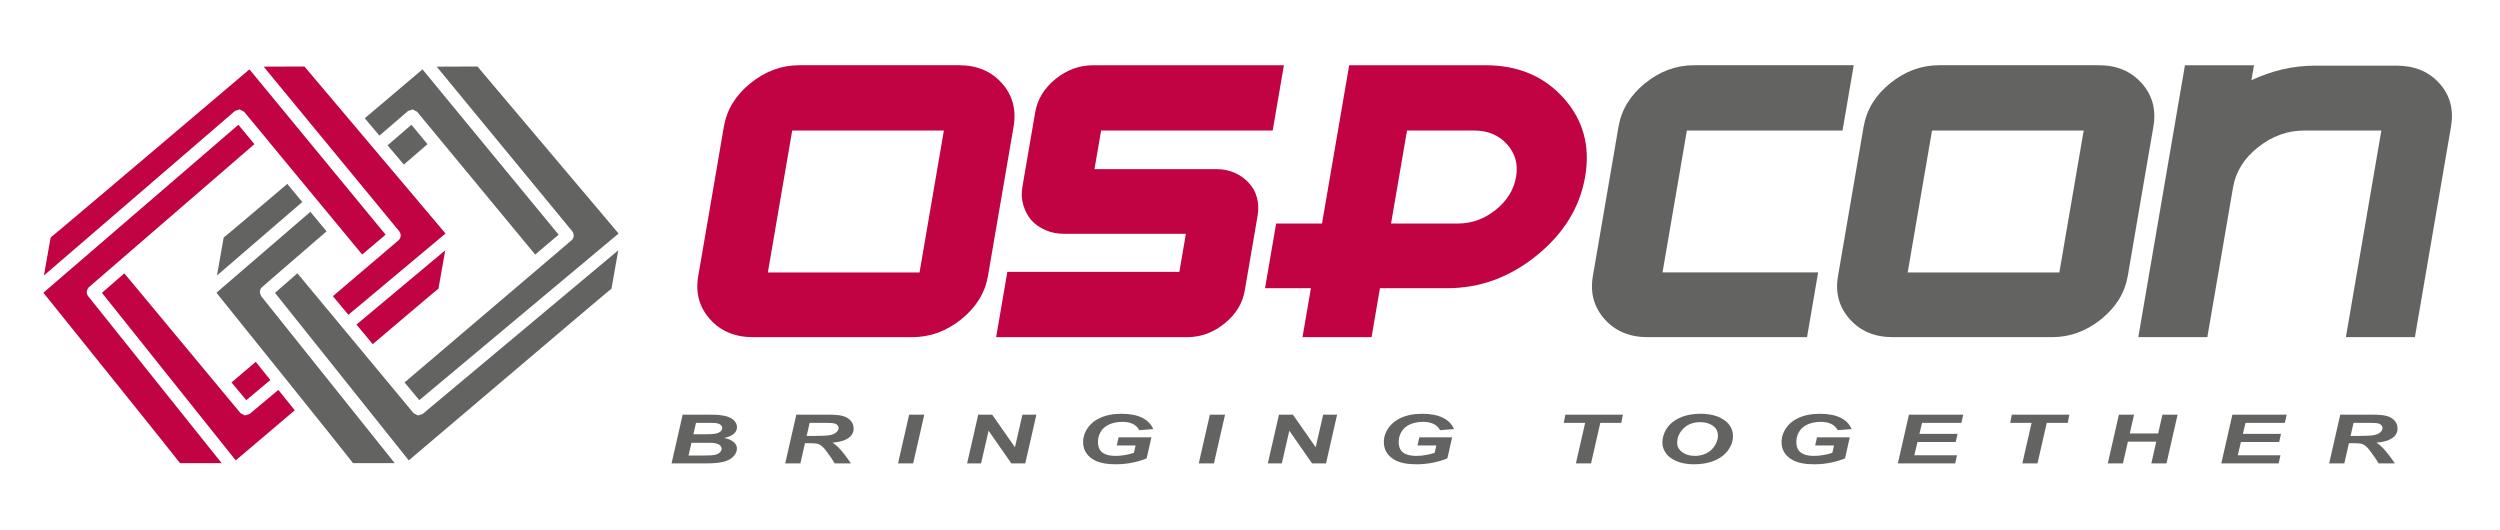
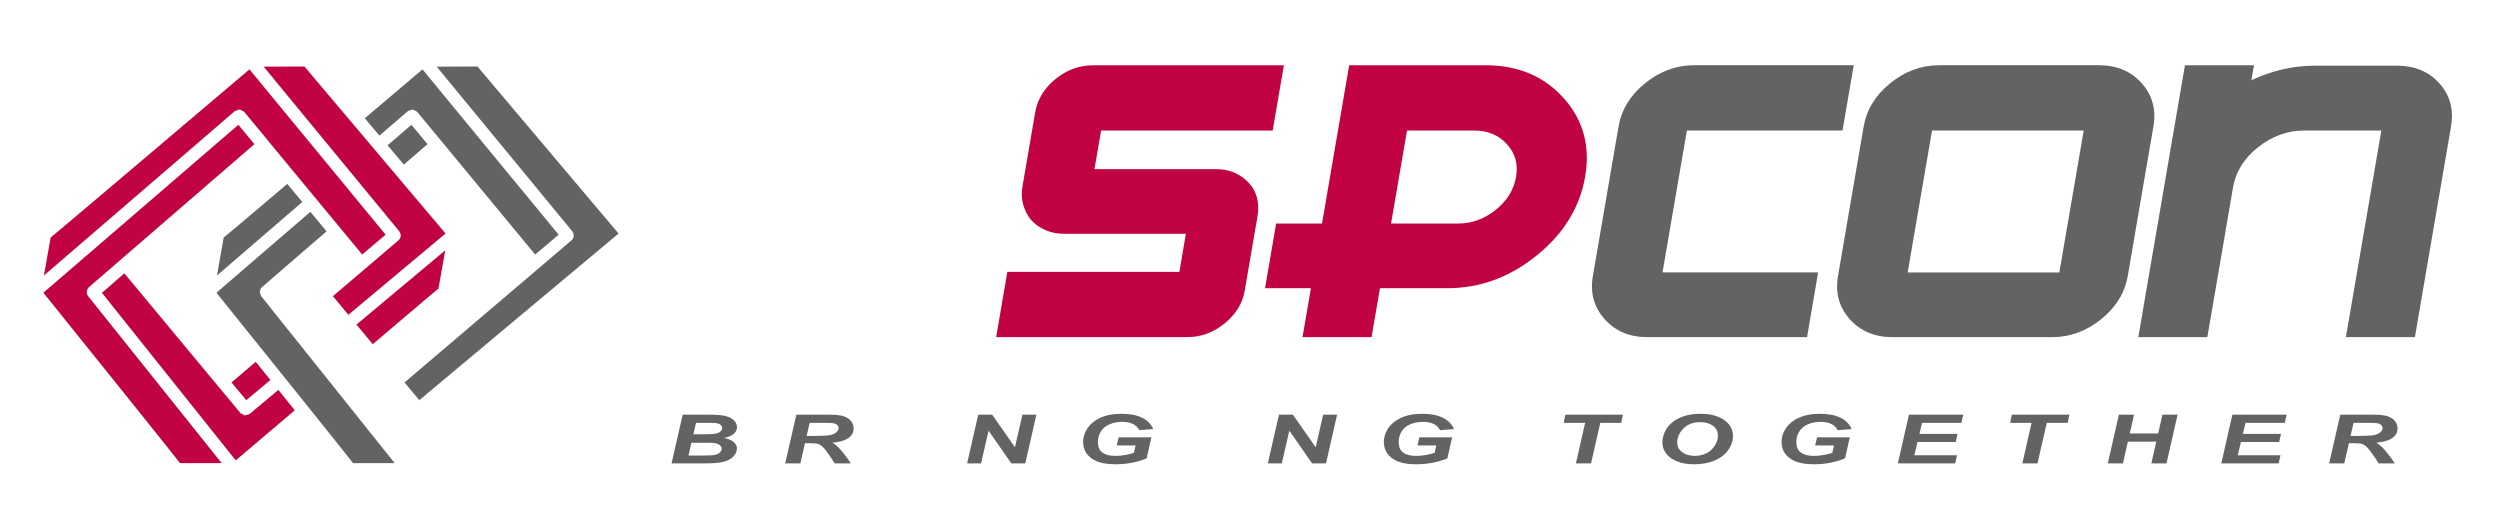
<svg xmlns="http://www.w3.org/2000/svg" version="1.1" x="0px" y="0px" width="170.75px" height="36.167px" viewBox="0 0 170.75 36.167" enable-background="new 0 0 170.75 36.167" xml:space="preserve">
  <g id="Layer_1" display="none">
    <g display="inline">
      <g>
        <path opacity="0.4" fill="#FFFFFF" d="M6.023,29.652v-6.208c2.103,1.307,3.875,2.214,5.319,2.735     c1.444,0.518,2.845,0.777,4.202,0.777c1.37,0,2.408-0.207,3.113-0.627c0.706-0.419,1.059-1.042,1.059-1.867     c0-0.663-0.22-1.199-0.66-1.607c-0.438-0.405-1.464-0.888-3.073-1.448c-3.979-1.395-6.716-2.822-8.214-4.279     c-1.497-1.458-2.244-3.316-2.244-5.578c0-2.381,0.974-4.318,2.923-5.809c1.949-1.489,4.487-2.235,7.614-2.235     c1.582,0,3.173,0.194,4.77,0.58c1.597,0.385,3.173,0.951,4.729,1.696v5.728c-1.875-0.944-3.56-1.644-5.049-2.097     c-1.491-0.452-2.848-0.678-4.073-0.678c-1.33,0-2.343,0.192-3.042,0.579c-0.698,0.386-1.047,0.938-1.047,1.655     c0,0.586,0.313,1.136,0.938,1.648c0.625,0.512,1.568,1,2.834,1.467c0.267,0.105,0.672,0.258,1.218,0.459     c2.66,0.983,4.57,1.83,5.727,2.534c1.21,0.746,2.126,1.703,2.745,2.874c0.619,1.168,0.928,2.542,0.928,4.112     c0,2.58-0.975,4.609-2.923,6.086c-1.951,1.477-4.655,2.215-8.114,2.215c-1.729,0-3.403-0.226-5.019-0.68     C9.068,31.235,7.514,30.557,6.023,29.652z" />
        <path opacity="0.4" fill="#FFFFFF" d="M32.957,31.868V3.945h6.166l8.962,11.236l9.002-11.236h6.166v27.922h-6.865V14.584     l-8.303,10.219l-8.224-10.219v17.284H32.957z" />
        <path opacity="0.4" fill="#FFFFFF" d="M67.253,31.868L79.428,3.945h8.063l10.875,27.922h-7.402l-1.996-5.429H76.932l-2.235,5.429     H67.253z M78.949,21.648h8.242l-3.91-10.618L78.949,21.648z" />
        <path opacity="0.4" fill="#FFFFFF" d="M102.528,31.868V3.945h10.319c3.793,0,6.594,0.66,8.403,1.977     c1.808,1.316,2.712,3.361,2.712,6.126c0,1.543-0.399,2.864-1.196,3.962c-0.799,1.097-2.022,2.024-3.672,2.784     c0.691,0.252,1.313,0.675,1.866,1.266c0.552,0.592,1.035,1.342,1.445,2.246l4.452,9.561h-7.884l-3.553-8.044     c-0.573-1.277-1.226-2.155-1.956-2.634c-0.73-0.479-1.77-0.718-3.113-0.718c-0.105,0-0.245,0.006-0.418,0.018     c-0.174,0.014-0.307,0.021-0.4,0.021v11.356H102.528z M112.887,15.401c1.29,0,2.254-0.269,2.883-0.808     c0.633-0.538,0.948-1.36,0.948-2.464c0-1.051-0.33-1.854-0.987-2.404c-0.659-0.553-1.605-0.828-2.844-0.828h-3.354v6.504H112.887     z" />
        <path opacity="0.4" fill="#FFFFFF" d="M137.923,31.868V9.135h-9.24v-5.19h25.846v5.19h-9.241v22.732H137.923z" />
        <g opacity="0.8">
          <path fill="#FFFFFF" d="M20.588,30.651c-1.04,0.594-2.105,1.034-3.194,1.322c-1.088,0.292-2.232,0.436-3.427,0.436      c-1.355,0-2.6-0.208-3.733-0.619c-1.135-0.414-2.126-1.021-2.978-1.821c-0.875-0.833-1.541-1.808-1.999-2.92      c-0.458-1.115-0.688-2.31-0.688-3.589c0-2.691,0.898-4.859,2.692-6.506c1.795-1.646,4.167-2.469,7.113-2.469      c1.055,0,2.085,0.116,3.087,0.345c1.002,0.232,1.994,0.587,2.978,1.065v4.06c-0.958-0.618-1.919-1.082-2.886-1.387      c-0.965-0.304-1.929-0.458-2.896-0.458c-1.749,0-3.125,0.475-4.128,1.424c-1.003,0.949-1.503,2.257-1.503,3.925      c0,1.617,0.478,2.907,1.436,3.873c0.956,0.965,2.243,1.448,3.861,1.448c1.039,0,2.084-0.183,3.13-0.551      c1.048-0.365,2.092-0.908,3.132-1.626V30.651z" />
          <path fill="#FFFFFF" d="M25.337,23.46c0-1.288,0.229-2.48,0.682-3.573c0.454-1.094,1.131-2.067,2.031-2.928      c0.875-0.824,1.868-1.439,2.979-1.844c1.111-0.404,2.346-0.604,3.711-0.604c1.378,0,2.624,0.204,3.739,0.613      c1.115,0.407,2.11,1.021,2.986,1.836c0.89,0.86,1.565,1.833,2.024,2.928c0.458,1.093,0.688,2.285,0.688,3.573      c0,1.279-0.229,2.463-0.688,3.557c-0.459,1.096-1.134,2.062-2.024,2.902c-0.884,0.825-1.886,1.447-3.005,1.864      c-1.119,0.417-2.359,0.625-3.721,0.625c-1.355,0-2.588-0.208-3.699-0.619c-1.11-0.414-2.108-1.037-2.991-1.87      c-0.892-0.841-1.566-1.807-2.025-2.902C25.567,25.923,25.337,24.739,25.337,23.46z M29.793,23.46      c0,1.542,0.466,2.81,1.394,3.806c0.931,0.994,2.114,1.491,3.554,1.491c1.445,0,2.632-0.497,3.562-1.491      c0.929-0.996,1.395-2.264,1.395-3.806c0-1.554-0.465-2.828-1.395-3.828c-0.93-0.997-2.116-1.496-3.562-1.496      c-1.44,0-2.623,0.499-3.554,1.496C30.259,20.632,29.793,21.906,29.793,23.46z" />
-           <path fill="#FFFFFF" d="M49.745,32.099V14.782h3.825l5.558,6.97l5.581-6.97h3.825v17.317h-4.257v-10.72l-5.149,6.337      l-5.101-6.337v10.72H49.745z" />
          <path fill="#FFFFFF" d="M74.968,32.099V14.782h6.386c2.345,0,4.08,0.426,5.207,1.275c1.126,0.849,1.689,2.148,1.689,3.898      c0,1.8-0.604,3.145-1.807,4.035c-1.205,0.892-3.016,1.336-5.435,1.336h-1.682v6.772H74.968z M81.379,21.959      c0.817,0,1.424-0.161,1.819-0.486c0.397-0.327,0.594-0.824,0.594-1.493c0-0.635-0.206-1.124-0.618-1.467      c-0.413-0.342-1.002-0.514-1.771-0.514h-2.079v3.96H81.379z" />
          <path fill="#FFFFFF" d="M90.265,32.099l7.551-17.317h5l6.746,17.317h-4.592l-1.237-3.369h-7.464l-1.387,3.369H90.265z       M97.518,25.762h5.112l-2.425-6.587L97.518,25.762z" />
          <path fill="#FFFFFF" d="M118.074,21.218v10.881h-4.282V14.782h3.801l9.283,10.323V14.782h4.281v17.317h-3.391L118.074,21.218z" />
          <path fill="#FFFFFF" d="M142.185,32.099v-7.836l-6.821-9.481h5.2l3.8,5.606l3.899-5.606h5.149l-6.896,9.457v7.86H142.185z" />
        </g>
      </g>
      <g>
        <path fill="#FFFFFF" d="M166.742,32.726c-0.654-0.438-1.347-0.946-2.075-1.52c-0.728-0.578-1.145-0.901-1.243-0.974     c-0.587-0.406-1.114-0.708-1.58-0.908c-0.464-0.199-0.878-0.299-1.242-0.299c-0.481,0-0.869,0.137-1.159,0.41     c-0.292,0.272-0.438,0.635-0.438,1.093c0,0.318,0.09,0.64,0.271,0.968c0.181,0.326,0.45,0.661,0.811,1.005h-1.502     c-0.268-0.364-0.468-0.721-0.594-1.074c-0.129-0.352-0.193-0.706-0.193-1.061c0-0.78,0.246-1.41,0.737-1.888     c0.489-0.478,1.132-0.717,1.928-0.717c0.659,0,1.36,0.198,2.106,0.591c0.747,0.395,1.712,1.097,2.897,2.113v-3.319h1.276V32.726z     " />
        <path fill="#FFFFFF" d="M162.31,26.102c-0.586,0-1.154-0.118-1.708-0.359c-0.554-0.237-1.041-0.576-1.464-1.016     c-0.433-0.45-0.762-0.956-0.987-1.521c-0.228-0.567-0.34-1.162-0.34-1.787c0-0.636,0.113-1.24,0.343-1.812     c0.229-0.573,0.557-1.076,0.984-1.511c0.442-0.458,0.937-0.801,1.481-1.03c0.544-0.231,1.137-0.347,1.773-0.347     c0.599,0,1.174,0.117,1.725,0.355c0.551,0.239,1.037,0.574,1.454,1.009c0.437,0.456,0.767,0.965,0.991,1.531     c0.224,0.563,0.337,1.165,0.337,1.805c0,0.625-0.115,1.224-0.346,1.796c-0.233,0.571-0.558,1.075-0.982,1.511     c-0.439,0.454-0.935,0.795-1.489,1.028C163.53,25.986,162.939,26.102,162.31,26.102z M162.354,24.763     c0.447,0,0.876-0.085,1.282-0.251c0.406-0.167,0.766-0.41,1.081-0.723c0.313-0.305,0.556-0.666,0.726-1.078     s0.254-0.843,0.254-1.292c0-0.459-0.081-0.892-0.247-1.296c-0.165-0.407-0.41-0.765-0.732-1.084     c-0.315-0.314-0.675-0.556-1.081-0.726c-0.406-0.168-0.835-0.255-1.282-0.255c-0.449,0-0.872,0.083-1.272,0.249     c-0.4,0.169-0.767,0.417-1.096,0.744c-0.324,0.313-0.57,0.675-0.74,1.081c-0.168,0.406-0.254,0.838-0.254,1.287     c0,0.436,0.086,0.858,0.258,1.268c0.172,0.409,0.416,0.775,0.736,1.103c0.305,0.313,0.663,0.555,1.074,0.723     C161.47,24.678,161.902,24.763,162.354,24.763z" />
        <path fill="#FFFFFF" d="M166.742,13.531h-8.792v-1.244h8.792V13.531z" />
        <path fill="#FFFFFF" d="M161.989,7.507c-0.135-0.279-0.236-0.542-0.304-0.784c-0.069-0.244-0.104-0.466-0.104-0.667     c0-0.721,0.247-1.317,0.741-1.788s1.116-0.708,1.866-0.708c0.782,0,1.429,0.262,1.936,0.783c0.508,0.521,0.761,1.188,0.761,1.996     c0,0.825-0.285,1.489-0.854,1.989c-0.57,0.5-1.323,0.75-2.262,0.75c-1.165,0-2.254-0.303-3.264-0.914     c-1.009-0.61-1.908-1.507-2.695-2.687l0.86-0.686c0.521,0.755,1.049,1.352,1.585,1.789     C160.792,7.018,161.369,7.328,161.989,7.507z M163.342,7.727c0.108,0.021,0.207,0.038,0.295,0.049     c0.087,0.01,0.171,0.015,0.245,0.015c0.548,0,0.99-0.143,1.327-0.428c0.335-0.285,0.502-0.659,0.502-1.125     c0-0.423-0.133-0.762-0.399-1.02c-0.268-0.259-0.617-0.386-1.052-0.386c-0.441,0-0.8,0.134-1.079,0.402     c-0.277,0.268-0.417,0.612-0.417,1.03c0,0.286,0.048,0.548,0.144,0.789C163.003,7.292,163.15,7.519,163.342,7.727z" />
      </g>
    </g>
  </g>
  <g id="Layer_2">
    <g>
      <g>
        <path fill="#636362" d="M45.867,31.65l0.759-3.328h1.71c0.372,0,0.632,0.007,0.782,0.022c0.247,0.024,0.459,0.068,0.636,0.136     c0.176,0.067,0.314,0.157,0.414,0.272c0.099,0.114,0.153,0.239,0.165,0.377c0.017,0.183-0.047,0.343-0.188,0.477     c-0.143,0.137-0.372,0.238-0.687,0.308c0.26,0.047,0.466,0.132,0.621,0.251c0.154,0.121,0.237,0.256,0.25,0.408     c0.018,0.201-0.051,0.391-0.206,0.57c-0.157,0.18-0.382,0.309-0.673,0.389c-0.294,0.079-0.703,0.118-1.224,0.118H45.867z      M47.025,31.113h0.996c0.417,0,0.695-0.016,0.833-0.053c0.141-0.037,0.25-0.095,0.327-0.176c0.08-0.081,0.115-0.169,0.106-0.26     c-0.009-0.11-0.08-0.202-0.21-0.274c-0.128-0.072-0.335-0.108-0.621-0.108h-1.231L47.025,31.113z M47.359,29.661h0.783     c0.352,0,0.604-0.016,0.755-0.049c0.151-0.034,0.262-0.087,0.333-0.162c0.071-0.075,0.103-0.156,0.096-0.241     c-0.007-0.083-0.051-0.152-0.127-0.206c-0.078-0.055-0.185-0.09-0.319-0.109c-0.077-0.008-0.258-0.013-0.544-0.013h-0.799     L47.359,29.661z" />
        <path fill="#636362" d="M54.667,31.65H53.63l0.759-3.328h2.226c0.385,0,0.686,0.026,0.902,0.077     c0.217,0.053,0.399,0.148,0.542,0.288c0.143,0.139,0.223,0.308,0.241,0.507c0.024,0.282-0.082,0.515-0.32,0.698     c-0.237,0.186-0.611,0.298-1.123,0.343c0.138,0.079,0.271,0.182,0.397,0.312c0.253,0.259,0.541,0.627,0.863,1.102H57.01     c-0.105-0.188-0.305-0.48-0.6-0.878c-0.159-0.214-0.323-0.359-0.489-0.434c-0.102-0.042-0.275-0.065-0.519-0.065H54.98     L54.667,31.65z M55.095,29.774h0.545c0.556,0,0.922-0.021,1.099-0.065c0.177-0.043,0.313-0.112,0.408-0.207     c0.093-0.095,0.139-0.192,0.129-0.296c-0.01-0.12-0.091-0.211-0.246-0.271c-0.094-0.036-0.293-0.055-0.596-0.055h-1.136     L55.095,29.774z" />
-         <path fill="#636362" d="M61.335,31.65l0.759-3.328h1.035L62.37,31.65H61.335z" />
        <path fill="#636362" d="M70.026,31.65h-0.952l-1.554-2.233l-0.513,2.233h-0.953l0.759-3.328h0.952l1.557,2.226l0.51-2.226h0.953     L70.026,31.65z" />
        <path fill="#636362" d="M76.401,29.868h2.241l-0.326,1.436c-0.255,0.113-0.569,0.21-0.947,0.289s-0.766,0.118-1.164,0.118     c-0.621,0-1.104-0.093-1.451-0.279c-0.472-0.256-0.729-0.625-0.772-1.108c-0.028-0.325,0.04-0.636,0.207-0.933     c0.201-0.358,0.507-0.636,0.917-0.833c0.411-0.197,0.906-0.296,1.481-0.296c0.58,0,1.052,0.088,1.416,0.267     c0.366,0.179,0.62,0.437,0.763,0.778l-0.951,0.074c-0.099-0.188-0.247-0.331-0.441-0.425c-0.194-0.095-0.435-0.143-0.717-0.143     c-0.33,0-0.628,0.057-0.893,0.173c-0.268,0.117-0.47,0.294-0.604,0.536c-0.135,0.241-0.19,0.505-0.166,0.791     c0.024,0.282,0.137,0.49,0.34,0.625c0.203,0.132,0.488,0.2,0.855,0.2c0.22,0,0.445-0.02,0.673-0.063     c0.228-0.041,0.423-0.09,0.583-0.149l0.116-0.5h-1.288L76.401,29.868z" />
-         <path fill="#636362" d="M81.875,31.65l0.759-3.328h1.037l-0.76,3.328H81.875z" />
        <path fill="#636362" d="M90.567,31.65h-0.952l-1.554-2.233l-0.513,2.233h-0.955l0.761-3.328h0.952l1.556,2.226l0.51-2.226h0.953     L90.567,31.65z" />
        <path fill="#636362" d="M96.942,29.868h2.239l-0.325,1.436c-0.256,0.113-0.571,0.21-0.948,0.289     c-0.377,0.079-0.765,0.118-1.163,0.118c-0.621,0-1.104-0.093-1.451-0.279c-0.473-0.256-0.73-0.625-0.772-1.108     c-0.029-0.325,0.04-0.636,0.208-0.933c0.202-0.358,0.507-0.636,0.918-0.833c0.41-0.197,0.903-0.296,1.481-0.296     c0.579,0,1.05,0.088,1.414,0.267c0.366,0.179,0.62,0.437,0.764,0.778l-0.951,0.074c-0.098-0.188-0.248-0.331-0.44-0.425     c-0.197-0.095-0.438-0.143-0.719-0.143c-0.331,0-0.628,0.057-0.893,0.173c-0.268,0.117-0.469,0.294-0.603,0.536     c-0.136,0.241-0.191,0.505-0.167,0.791c0.025,0.282,0.138,0.49,0.341,0.625c0.202,0.132,0.488,0.2,0.855,0.2     c0.22,0,0.444-0.02,0.671-0.063c0.229-0.041,0.423-0.09,0.586-0.149l0.114-0.5h-1.287L96.942,29.868z" />
        <path fill="#636362" d="M108.668,31.65h-1.035l0.633-2.769h-1.463l0.112-0.559h3.931l-0.115,0.559H109.3L108.668,31.65z" />
        <path fill="#636362" d="M113.545,30.344c-0.017-0.196,0.009-0.405,0.078-0.624c0.089-0.293,0.245-0.546,0.465-0.76     c0.22-0.216,0.503-0.386,0.854-0.511c0.351-0.125,0.758-0.188,1.22-0.188c0.618,0,1.13,0.128,1.533,0.383     c0.405,0.257,0.624,0.597,0.662,1.02c0.03,0.352-0.063,0.691-0.283,1.022c-0.219,0.329-0.533,0.582-0.942,0.759     c-0.411,0.179-0.887,0.266-1.424,0.266c-0.467,0-0.864-0.07-1.192-0.211c-0.33-0.141-0.568-0.317-0.716-0.522     C113.648,30.767,113.564,30.556,113.545,30.344z M114.557,30.331c0.021,0.229,0.142,0.42,0.366,0.574     c0.223,0.155,0.507,0.232,0.847,0.232c0.278,0,0.541-0.061,0.786-0.182c0.246-0.123,0.441-0.308,0.588-0.556     c0.146-0.249,0.209-0.489,0.188-0.724c-0.021-0.263-0.146-0.469-0.372-0.616c-0.224-0.151-0.5-0.226-0.827-0.226     c-0.504,0-0.901,0.157-1.19,0.469S114.524,29.957,114.557,30.331z" />
        <path fill="#636362" d="M124.102,29.868h2.238l-0.323,1.436c-0.255,0.113-0.57,0.21-0.946,0.289     c-0.379,0.079-0.767,0.118-1.164,0.118c-0.62,0-1.104-0.093-1.449-0.279c-0.476-0.256-0.73-0.625-0.772-1.108     c-0.029-0.325,0.039-0.636,0.205-0.933c0.202-0.358,0.506-0.636,0.917-0.833s0.905-0.296,1.482-0.296     c0.579,0,1.05,0.088,1.416,0.267c0.364,0.179,0.618,0.437,0.761,0.778l-0.95,0.074c-0.1-0.188-0.248-0.331-0.44-0.425     c-0.195-0.095-0.437-0.143-0.719-0.143c-0.33,0-0.629,0.057-0.894,0.173c-0.266,0.117-0.468,0.294-0.603,0.536     c-0.136,0.241-0.19,0.505-0.166,0.791c0.024,0.282,0.139,0.49,0.341,0.625c0.201,0.132,0.488,0.2,0.854,0.2     c0.22,0,0.446-0.02,0.674-0.063c0.228-0.041,0.423-0.09,0.586-0.149l0.113-0.5h-1.287L124.102,29.868z" />
        <path fill="#636362" d="M129.623,31.65l0.758-3.328h3.708l-0.127,0.559h-2.685l-0.179,0.75h2.604l-0.127,0.558h-2.609     l-0.216,0.904h2.916l-0.127,0.558H129.623z" />
        <path fill="#636362" d="M139.161,31.65h-1.036l0.633-2.769h-1.462l0.113-0.559h3.929l-0.113,0.559h-1.431L139.161,31.65z" />
        <path fill="#636362" d="M147.272,30.165h-1.936l-0.339,1.485h-1.034l0.758-3.328h1.035l-0.292,1.285h1.937l0.294-1.285h1.035     l-0.758,3.328h-1.035L147.272,30.165z" />
        <path fill="#636362" d="M151.715,31.65l0.756-3.328h3.708l-0.124,0.559h-2.686l-0.18,0.75h2.603l-0.124,0.558h-2.613     l-0.215,0.904h2.917l-0.125,0.558H151.715z" />
        <path fill="#636362" d="M160.116,31.65h-1.035l0.758-3.328h2.228c0.382,0,0.683,0.026,0.899,0.077     c0.219,0.053,0.399,0.148,0.542,0.288c0.145,0.139,0.225,0.308,0.242,0.507c0.024,0.282-0.082,0.515-0.32,0.698     c-0.238,0.186-0.612,0.298-1.126,0.343c0.141,0.079,0.274,0.182,0.399,0.312c0.253,0.259,0.541,0.627,0.866,1.102h-1.109     c-0.104-0.188-0.307-0.48-0.6-0.878c-0.16-0.214-0.323-0.359-0.491-0.434c-0.101-0.042-0.273-0.065-0.519-0.065h-0.42     L160.116,31.65z M160.543,29.774h0.548c0.556,0,0.92-0.021,1.098-0.065c0.177-0.043,0.313-0.112,0.41-0.207     c0.093-0.095,0.136-0.192,0.127-0.296c-0.012-0.12-0.094-0.211-0.247-0.271c-0.095-0.036-0.293-0.055-0.595-0.055h-1.136     L160.543,29.774z" />
      </g>
-       <path fill="#C10344" d="M65.664,21.8c-1.014,0.818-2.128,1.227-3.346,1.227c-1.817,0-3.631,0-5.438,0c-1.807,0-3.63,0-5.465,0    c-1.216,0-2.192-0.408-2.923-1.227c-0.732-0.82-1-1.8-0.803-2.943c0.292-1.704,0.584-3.406,0.877-5.103    c0.29-1.697,0.582-3.397,0.873-5.102c0.199-1.161,0.807-2.15,1.819-2.969c1.012-0.819,2.127-1.228,3.346-1.228    c1.834,0,3.657,0,5.464,0c1.809,0,3.621,0,5.438,0c1.218,0,2.192,0.408,2.923,1.228c0.732,0.818,0.998,1.808,0.799,2.969    c-0.292,1.705-0.584,3.405-0.876,5.102s-0.583,3.399-0.875,5.103C67.28,20,66.676,20.98,65.664,21.8z M64.467,8.916H54.108    l-1.664,9.691h10.36L64.467,8.916z" />
      <path fill="#C10344" d="M75.207,8.913l-0.454,2.638h8.31c0.472,0,0.897,0.086,1.276,0.257c0.379,0.17,0.699,0.401,0.958,0.689    c0.262,0.272,0.446,0.605,0.551,0.997c0.104,0.391,0.12,0.809,0.044,1.254l-0.878,5.111c-0.148,0.868-0.609,1.614-1.379,2.236    c-0.77,0.623-1.617,0.932-2.544,0.932H68.037l0.764-4.46h11.75l0.444-2.597h-8.309c-0.472,0-0.902-0.085-1.291-0.256    c-0.389-0.17-0.713-0.4-0.972-0.692c-0.241-0.289-0.417-0.63-0.533-1.022c-0.115-0.392-0.135-0.803-0.061-1.23l0.874-5.094    c0.153-0.893,0.615-1.651,1.386-2.278c0.771-0.628,1.627-0.94,2.574-0.94h13.028l-0.766,4.457H75.207z" />
      <path fill="#C10344" d="M104.962,17.444c-1.844,1.494-3.881,2.24-6.113,2.24h-4.598l-0.574,3.343h-4.715l0.574-3.343h-3.134    l0.758-4.418h3.133l1.857-10.81c1.561,0,3.116,0,4.667,0c1.553,0,3.1,0,4.643,0c2.214,0,3.992,0.747,5.333,2.239    c1.34,1.494,1.831,3.278,1.475,5.362C107.907,14.156,106.806,15.952,104.962,17.444z M102.924,9.846    c-0.563-0.619-1.306-0.93-2.231-0.93H96.1l-1.091,6.35c0.379,0,0.76,0,1.142,0c0.38,0,0.771,0,1.168,0c0.379,0,0.762,0,1.142,0    c0.381,0,0.761,0,1.141,0c0.925,0,1.776-0.311,2.552-0.93c0.777-0.62,1.241-1.374,1.394-2.257    C103.697,11.211,103.489,10.467,102.924,9.846z" />
      <path fill="#636362" d="M112.519,23.027c-1.218,0-2.191-0.408-2.923-1.227c-0.731-0.82-0.999-1.8-0.803-2.943l1.752-10.205    c0.198-1.161,0.805-2.15,1.816-2.969c1.014-0.819,2.127-1.228,3.347-1.228h10.902l-0.766,4.46h-10.63l-1.664,9.691h10.629    l-0.758,4.419H112.519z" />
      <path fill="#636362" d="M143.512,21.8c-1.014,0.818-2.129,1.227-3.346,1.227c-1.818,0-3.63,0-5.439,0c-1.806,0-3.63,0-5.464,0    c-1.218,0-2.192-0.408-2.924-1.227c-0.731-0.82-1-1.8-0.804-2.943c0.292-1.704,0.585-3.406,0.875-5.103    c0.292-1.697,0.583-3.397,0.876-5.102c0.2-1.161,0.807-2.15,1.818-2.969c1.013-0.819,2.127-1.228,3.344-1.228    c1.837,0,3.658,0,5.467,0c1.81,0,3.618,0,5.438,0c1.219,0,2.192,0.408,2.925,1.228c0.733,0.818,0.998,1.808,0.799,2.969    c-0.293,1.705-0.586,3.405-0.878,5.102c-0.29,1.697-0.582,3.399-0.873,5.103C145.128,20,144.523,20.98,143.512,21.8z     M142.316,8.916h-10.359l-1.662,9.691h10.358L142.316,8.916z" />
      <path fill="#636362" d="M160.224,23.027l2.422-14.111c-0.437,0-0.872,0-1.308,0c-0.438,0-0.872,0-1.31,0c-0.456,0-0.899,0-1.337,0    c-0.436,0-0.873,0-1.309,0c-1.144,0-2.195,0.378-3.153,1.137c-0.957,0.756-1.526,1.67-1.712,2.743    c-0.146,0.851-0.29,1.7-0.438,2.552c-0.146,0.852-0.291,1.702-0.436,2.55c-0.053,0.291-0.101,0.579-0.151,0.868    c-0.048,0.29-0.097,0.569-0.143,0.842c-0.1,0.579-0.198,1.149-0.295,1.711c-0.097,0.561-0.195,1.131-0.293,1.708h-4.715    l1.753-10.218l1.433-8.353h4.716l-0.176,1.022c0.692-0.324,1.402-0.571,2.131-0.742c0.729-0.17,1.477-0.253,2.239-0.253    c0.908,0,1.825,0,2.754,0c0.927,0,1.854,0,2.779,0c1.238,0,2.218,0.403,2.94,1.213c0.727,0.809,0.988,1.791,0.79,2.951    c-0.205,1.192-0.409,2.388-0.616,3.589c-0.205,1.2-0.411,2.396-0.616,3.588c-0.207,1.21-0.413,2.41-0.618,3.602    c-0.204,1.192-0.41,2.394-0.617,3.602H160.224z" />
      <g>
        <path fill="#636362" d="M26.471,9.924c0.08,0.094,1.04,1.228,1.113,1.316c0.091-0.08,1.52-1.313,1.613-1.394     c-0.062-0.075-1.014-1.227-1.096-1.325C28.022,8.589,27.006,9.464,26.471,9.924z" />
        <path fill="#636362" d="M17.812,20.151c-0.025-0.047-0.042-0.095-0.049-0.146l-0.019-0.054c0-0.016,0.008-0.029,0.009-0.044     c0-0.001,0.001-0.003,0.001-0.005c0.012-0.113,0.058-0.22,0.142-0.291l2.009-1.739c0,0,2.301-1.985,2.399-2.071     c-0.078-0.094-1.034-1.25-1.104-1.334l-5.314,4.575c-0.603,0.519-1.071,0.922-1.104,0.952c0.446,0.554,9.332,11.598,9.332,11.638     h2.844c-0.898-1.124-9.12-11.406-9.121-11.407L17.812,20.151z" />
-         <path fill="#636362" d="M28.861,28.278l0.013-0.005l-0.33,0.103c0,0-0.294-0.155-0.294-0.155c0,0-0.618-0.744-1.509-1.815     l-0.05-0.061v-0.001c-2.292-2.757-6.31-7.591-6.38-7.677c-0.051,0.045-0.102,0.089-0.152,0.133     c-0.371,0.323-1.303,1.135-1.378,1.201c0.071,0.089,6.813,8.533,8.667,10.855c0.19,0.238,0.349,0.435,0.47,0.588     c0.118-0.1,11.158-9.467,11.158-9.467s2.679-2.272,2.688-2.259c0.001-0.001,0.414-2.343,0.463-2.621l-0.776,0.649     C38.6,20.13,28.861,28.278,28.861,28.278z" />
        <path fill="#636362" d="M29.825,4.552c0.182,0.222,9.267,11.253,9.267,11.253l0,0.001c0.06,0.071,0.084,0.159,0.089,0.246     l0.011,0.028c0,0-0.005,0.009-0.006,0.012c-0.004,0.119-0.05,0.234-0.146,0.316L39.04,16.41c0,0-11.301,9.619-11.41,9.711     c0.034,0.041,0.066,0.08,0.098,0.118c0.244,0.291,0.846,1.013,0.911,1.092c0.085-0.071,8.833-7.387,12.256-10.249     c0.595-0.499,1.065-0.891,1.354-1.132c-0.093-0.11-9.596-11.36-9.638-11.408C32.55,4.542,30.087,4.551,29.825,4.552z" />
        <path fill="#636362" d="M28.95,4.851c-0.053-0.064-0.089-0.108-0.093-0.113c-0.104,0.087-3.841,3.255-3.943,3.34     c0.078,0.093,0.929,1.101,1,1.186l1.957-1.685l0.319-0.104c0,0,0.169,0.089,0.252,0.133c0.025,0.013,0.043,0.022,0.043,0.022     l0.001,0.001h0l0.146,0.177c1.071,1.295,7.838,9.478,7.92,9.578c0.098-0.083,1.507-1.277,1.602-1.358     c-0.058-0.07-4.251-5.161-6.986-8.482C30.207,6.376,29.396,5.393,28.95,4.851z" />
        <path fill="#636362" d="M15.277,16.223c0,0.001-0.406,2.296-0.458,2.594l5.827-5.021c-0.08-0.097-0.944-1.141-1.023-1.236     C19.333,12.807,15.287,16.236,15.277,16.223z" />
      </g>
      <g>
        <path fill="#C10344" d="M5.928,19.946l-0.003-0.009c0-0.001,0.001-0.003,0.001-0.006c0.002-0.033,0.012-0.063,0.021-0.093     c0.021-0.087,0.059-0.168,0.127-0.226c0,0,11.143-9.627,11.302-9.767c-0.646-0.781-1.075-1.299-1.095-1.323     C15.797,8.94,6.329,17.094,3.463,19.561c-0.3,0.259-0.486,0.419-0.501,0.432c0.446,0.554,9.332,11.598,9.332,11.638h2.845     L6.018,20.225C5.952,20.142,5.926,20.043,5.928,19.946z" />
        <path fill="#C10344" d="M16.668,7.629l1.651,1.988l0.004,0.014c2.343,2.832,6.35,7.677,6.413,7.752     c0.095-0.081,1.509-1.28,1.601-1.357c-0.008-0.009-0.092-0.113-0.237-0.288c-0.072-0.086-0.155-0.188-0.253-0.307     c-0.183-0.223-0.408-0.496-0.673-0.817c-0.145-0.175-0.302-0.367-0.466-0.565c-0.92-1.118-2.118-2.57-3.293-3.999     c-0.087-0.106-0.175-0.213-0.263-0.319c-2.111-2.563-4.073-4.945-4.114-4.994c-0.106,0.089-7.049,5.973-7.049,5.973     s-6.521,5.525-6.531,5.512c0,0-0.399,2.261-0.458,2.595c1.972-1.697,6.707-5.774,9.899-8.524c1.625-1.4,2.864-2.467,3.106-2.677     c0.027-0.023,0.046-0.039,0.046-0.039l0.318-0.104C16.37,7.474,16.667,7.627,16.668,7.629z" />
        <path fill="#C10344" d="M28.475,20.947c0,0,1.462-1.242,1.472-1.23c0.001-0.001,0.414-2.348,0.463-2.62l-1.312,1.096     c-1.15,0.962-2.92,2.442-4.751,3.975c0.371,0.448,0.745,0.898,1.111,1.338C27.192,22.033,28.475,20.947,28.475,20.947z" />
        <path fill="#C10344" d="M17.042,28.278l0.013-0.005l-0.33,0.103l-0.294-0.155c0,0-0.614-0.738-1.5-1.804l-0.059-0.07v-0.001     c-2.293-2.759-6.316-7.6-6.38-7.678C8.397,18.75,7.073,19.902,6.962,20c0.441,0.553,7.637,9.563,9.138,11.444     c0.044-0.038,1.831-1.553,4.032-3.421l-1.121-1.393C17.827,27.621,17.042,28.278,17.042,28.278z" />
        <path fill="#C10344" d="M28.269,17.758c0.979-0.819,1.752-1.465,2.161-1.808c-0.093-0.111-9.594-11.36-9.636-11.408     c-0.061,0-2.525,0.009-2.787,0.01c0.183,0.222,9.268,11.253,9.268,11.253v0.001c0.06,0.072,0.085,0.161,0.09,0.25l0.009,0.024     c0,0.006-0.004,0.012-0.004,0.02c-0.002,0.038-0.013,0.074-0.024,0.11c-0.006,0.02-0.008,0.041-0.017,0.059     c-0.019,0.042-0.049,0.076-0.082,0.108c-0.009,0.01-0.013,0.023-0.024,0.032c0,0-2.094,1.783-4.487,3.82     c0.332,0.399,0.689,0.828,1.057,1.272C25.422,20.139,27.039,18.787,28.269,17.758z" />
        <path fill="#C10344" d="M15.812,26.12c0.031,0.038,0.06,0.073,0.09,0.109c0.238,0.286,0.854,1.022,0.92,1.102     c0.022-0.019,0.66-0.553,1.646-1.376l-1.001-1.243C16.491,25.542,15.837,26.099,15.812,26.12z" />
      </g>
    </g>
  </g>
</svg>